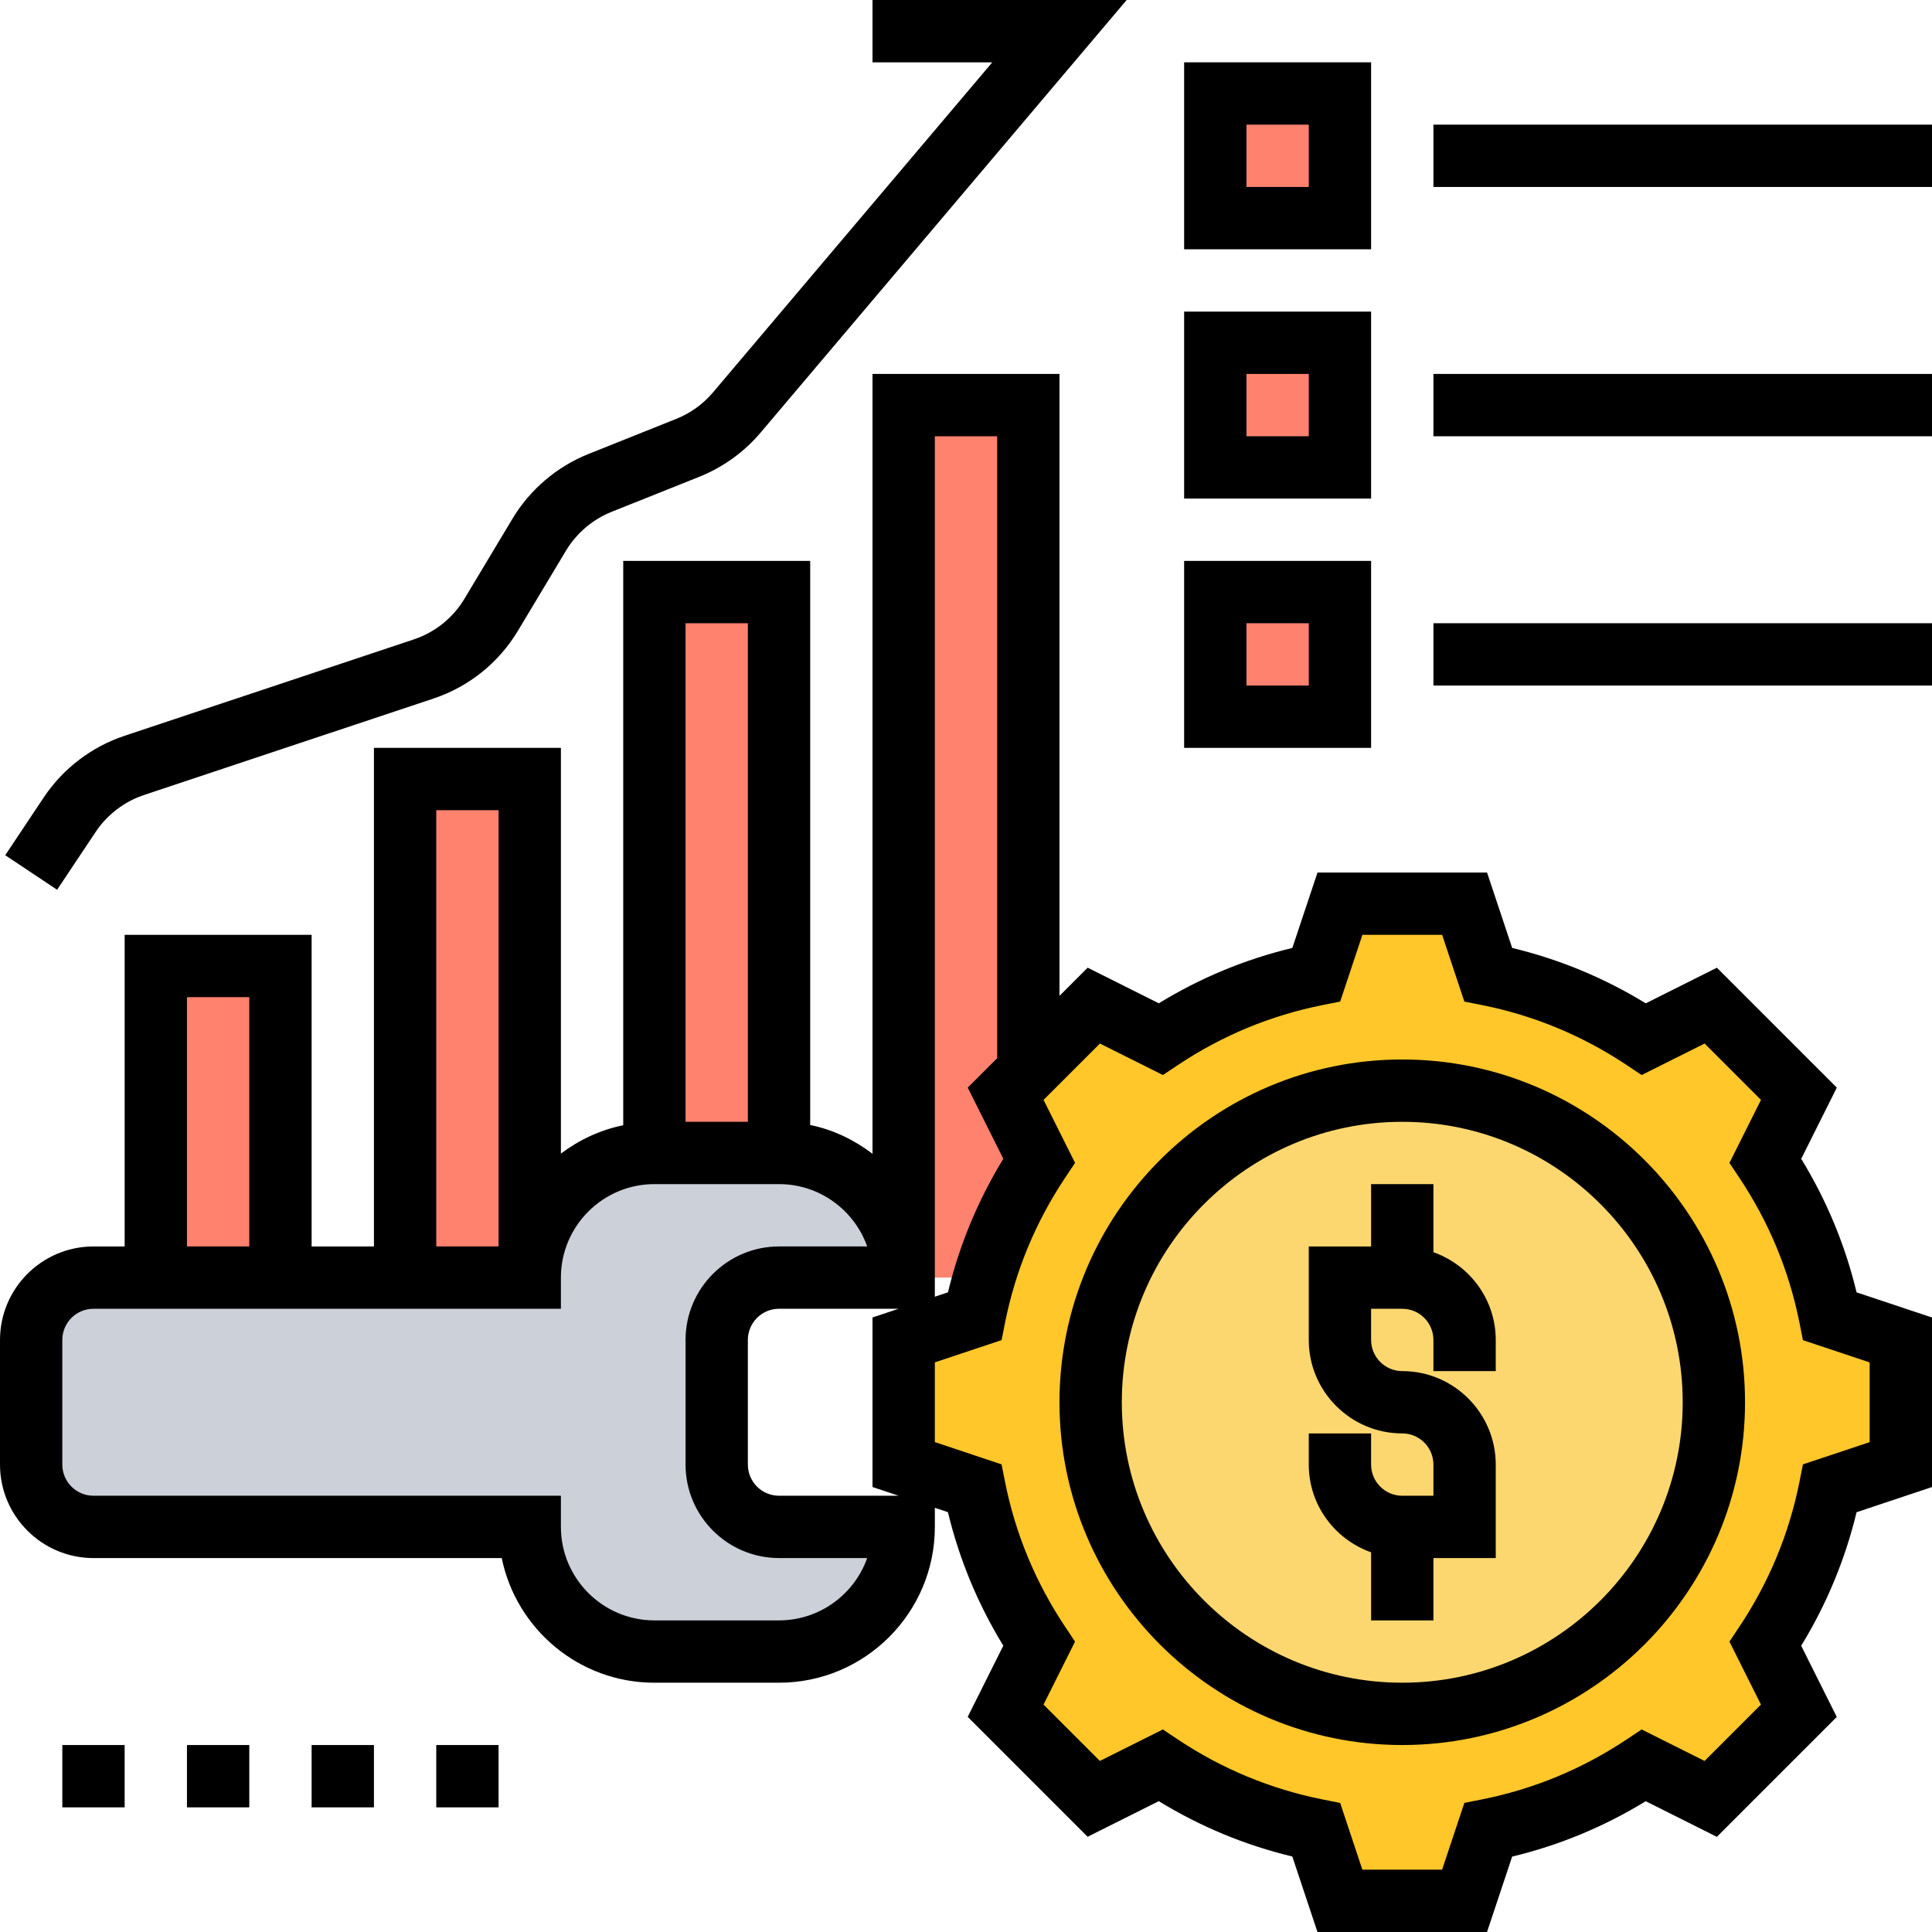
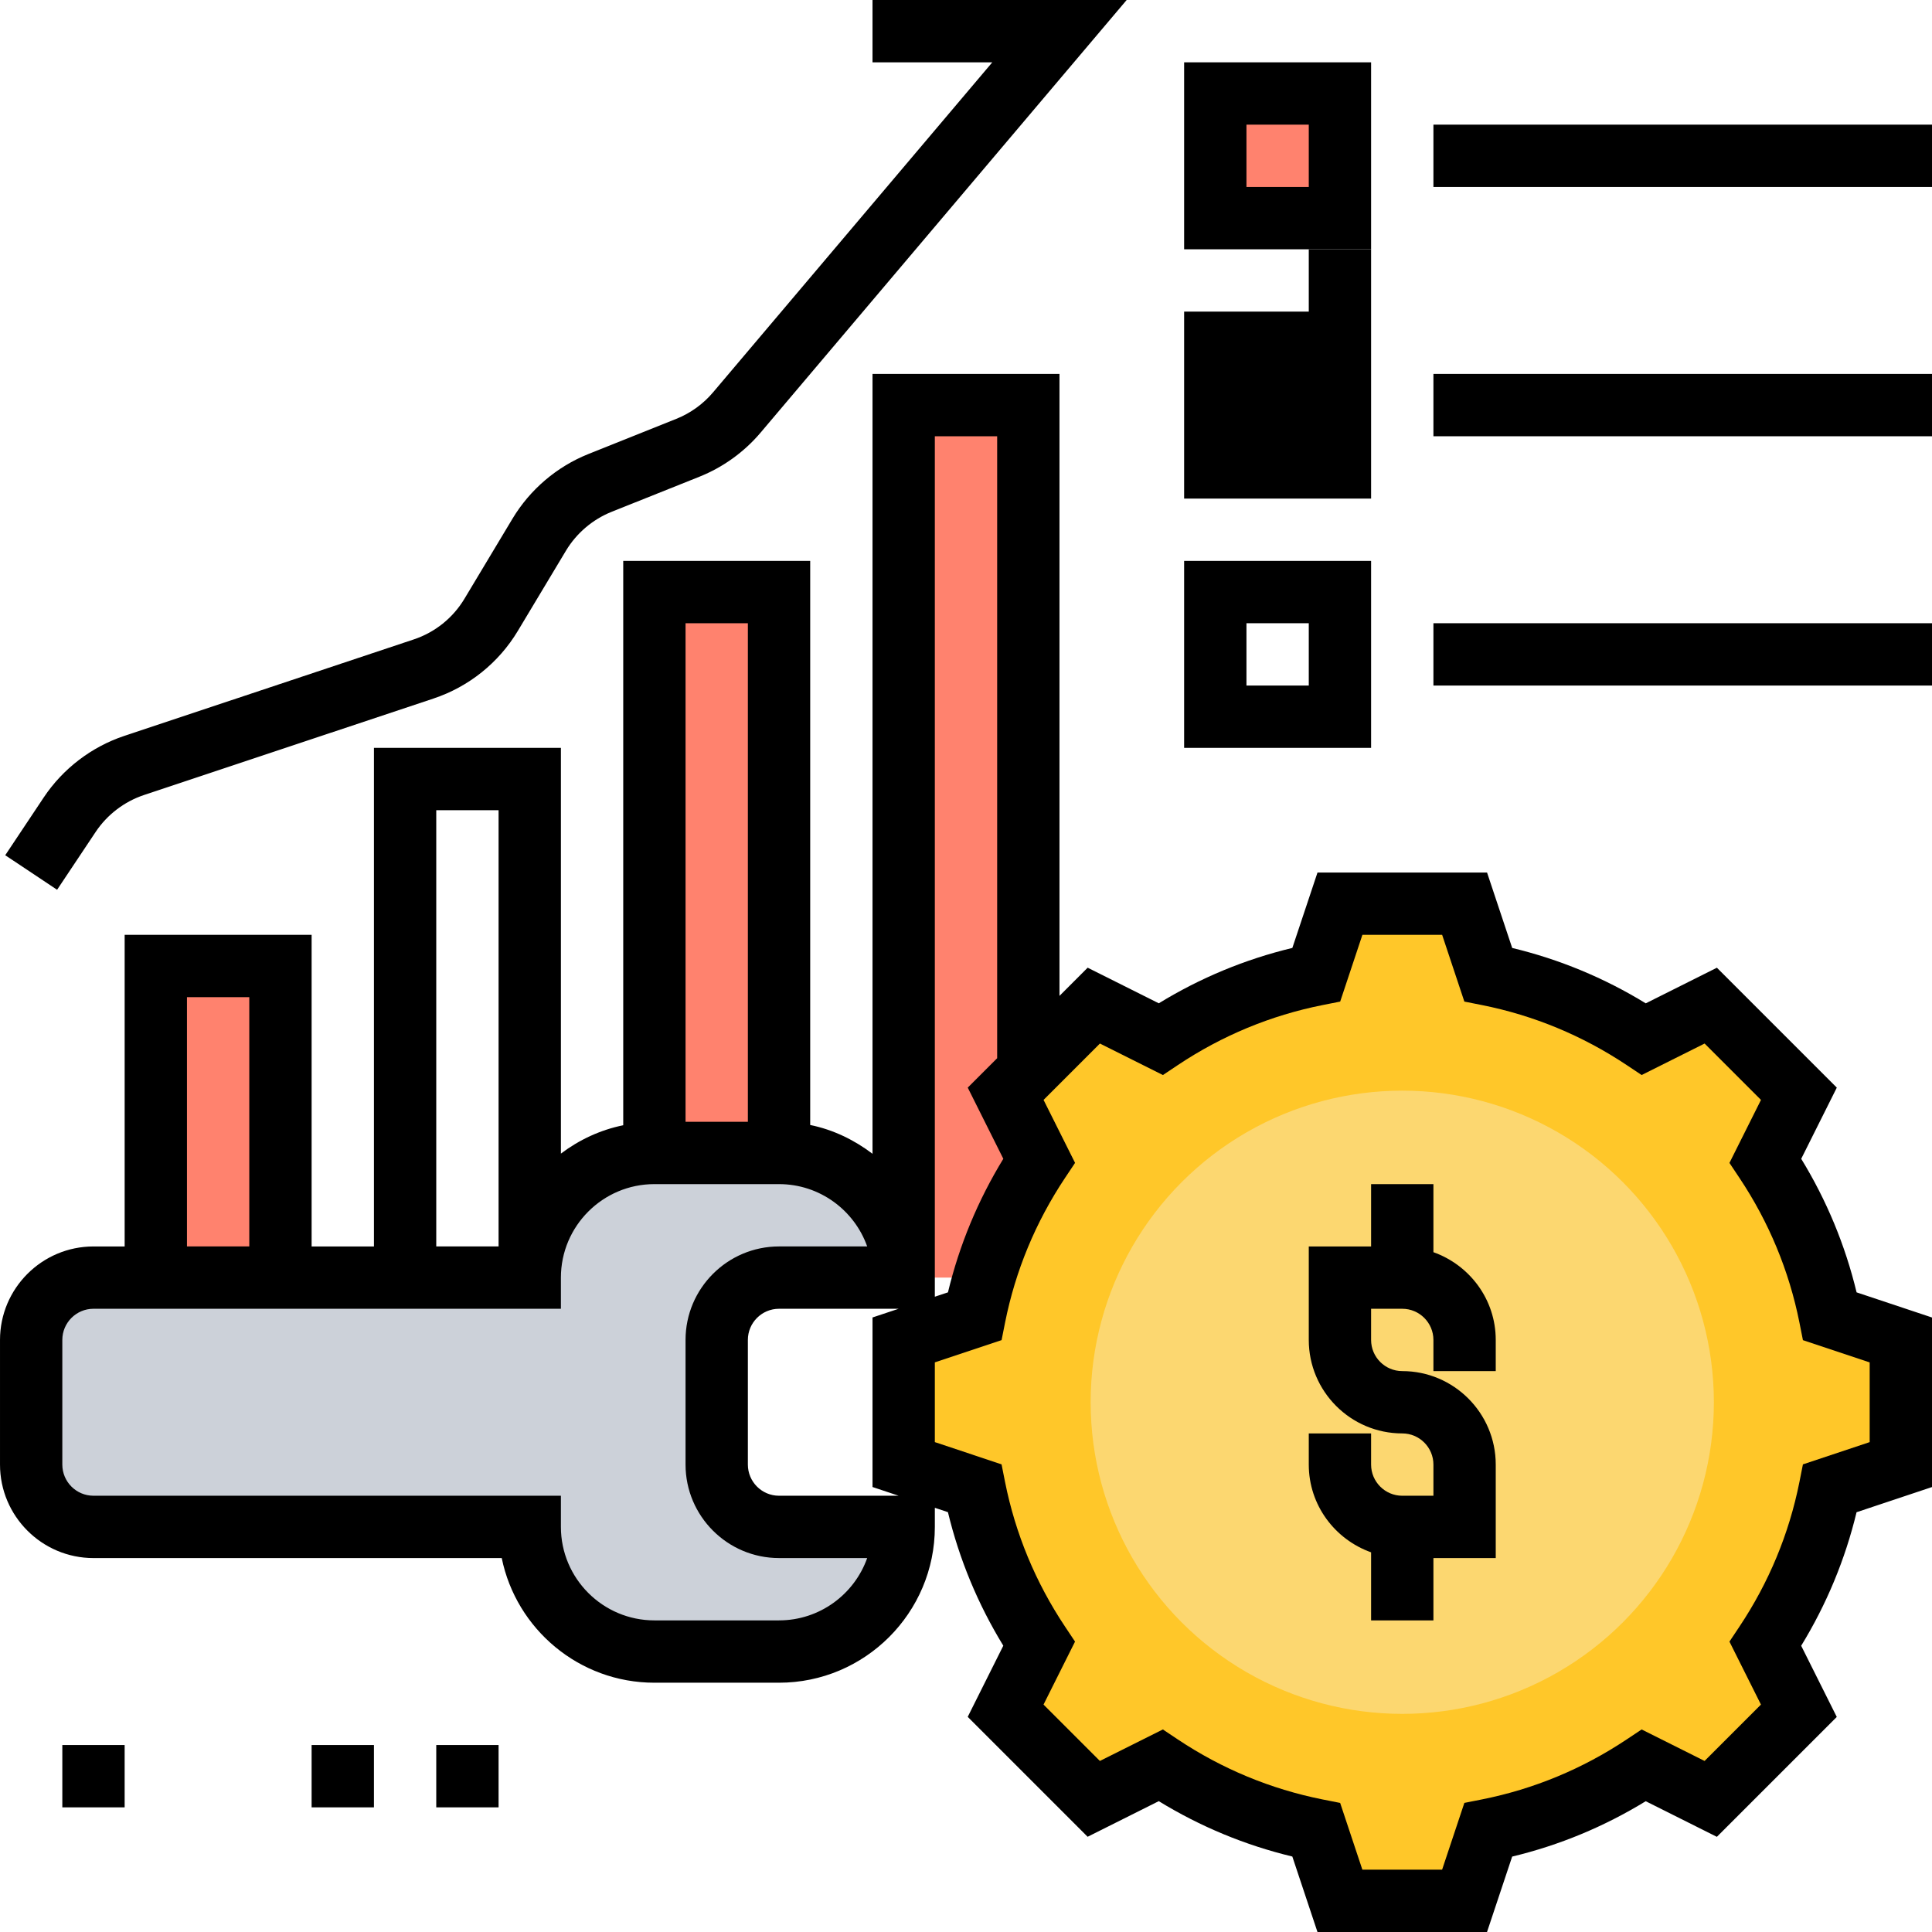
<svg xmlns="http://www.w3.org/2000/svg" id="_x33_0" enable-background="new 0 0 62 62" height="512" viewBox="0 0 62 62" width="512">
  <g>
    <g>
      <g>
-         <path d="m39 19h4v4h-4z" fill="#ff826e" />
-       </g>
+         </g>
      <g>
        <path d="m39 11h4v4h-4z" fill="#ff826e" />
      </g>
      <g>
        <path d="m39 3h4v4h-4z" fill="#ff826e" />
      </g>
      <g>
        <path d="m33.35 37.25c-.77 1.15-1.37 2.4-1.77 3.75h-2.58v-28h4v21.37l-.73.73z" fill="#ff826e" />
      </g>
      <g>
        <path d="m21 19h4v18h-4z" fill="#ff826e" />
      </g>
      <g>
        <path d="m5 31h4v10h-4z" fill="#ff826e" />
      </g>
      <g>
-         <path d="m13 25h4v16h-4z" fill="#ff826e" />
-       </g>
+         </g>
      <g>
        <path d="m21 37h4c1.1 0 2.1.45 2.83 1.17.72.73 1.17 1.73 1.17 2.83h-4c-1.1 0-2 .9-2 2v4c0 1.1.9 2 2 2h4c0 2.21-1.79 4-4 4h-4c-1.1 0-2.1-.45-2.83-1.17-.72-.73-1.17-1.73-1.17-2.83h-14c-1.1 0-2-.9-2-2v-4c0-1.1.9-2 2-2h2 4 4 4c0-2.21 1.79-4 4-4z" fill="#ccd1d9" />
      </g>
      <g>
        <path d="m31.58 41c.4-1.35 1-2.6 1.77-3.75l-1.08-2.15.73-.73 2.1-2.1 2.15 1.08c1.49-1 3.17-1.71 4.99-2.08l.76-2.27h4l.76 2.27c1.82.37 3.5 1.08 4.99 2.08l2.15-1.08 2.83 2.83-1.08 2.15c1 1.49 1.71 3.17 2.08 4.99l2.27.76v4l-2.27.76c-.37 1.82-1.08 3.5-2.08 4.99l1.08 2.15-2.83 2.83-2.15-1.08c-1.49 1-3.17 1.71-4.99 2.08l-.76 2.27h-4l-.76-2.27c-1.82-.37-3.5-1.08-4.99-2.08l-2.15 1.08-2.83-2.83 1.08-2.15c-1-1.49-1.71-3.17-2.08-4.99l-2.27-.76v-4l2.27-.76c.09-.42.19-.83.31-1.24z" fill="#ffc729" />
      </g>
      <g>
        <circle cx="45" cy="45" fill="#fcd770" r="10" />
      </g>
    </g>
    <g>
      <path d="m46 40.184v-2.184h-2v2h-2v3c0 1.654 1.346 3 3 3 .552 0 1 .449 1 1v1h-1c-.552 0-1-.449-1-1v-1h-2v1c0 1.302.839 2.402 2 2.816v2.184h2v-2h2v-3c0-1.654-1.346-3-3-3-.552 0-1-.449-1-1v-1h1c.552 0 1 .449 1 1v1h2v-1c0-1.302-.839-2.402-2-2.816z" />
-       <path d="m45 34c-6.065 0-11 4.935-11 11s4.935 11 11 11 11-4.935 11-11-4.935-11-11-11zm0 20c-4.963 0-9-4.038-9-9s4.037-9 9-9 9 4.038 9 9-4.037 9-9 9z" />
      <path d="m57.803 37.187 1.142-2.284-3.848-3.848-2.283 1.143c-1.334-.817-2.771-1.413-4.286-1.777l-.807-2.421h-5.441l-.807 2.42c-1.515.364-2.952.96-4.286 1.777l-2.283-1.143-.904.905v-19.959h-6v25.026c-.584-.442-1.257-.773-2-.924v-18.102h-6v18.11c-.741.151-1.417.47-2 .91v-13.02h-6v16h-2v-10h-6v10h-1c-1.654 0-3 1.346-3 3v4c0 1.654 1.346 3 3 3h13.101c.465 2.279 2.484 4 4.899 4h4c2.757 0 5-2.243 5-5v-.613l.42.14c.365 1.515.961 2.951 1.777 4.285l-1.142 2.284 3.848 3.848 2.283-1.143c1.334.817 2.771 1.413 4.286 1.777l.807 2.422h5.441l.807-2.42c1.515-.364 2.952-.96 4.286-1.777l2.283 1.143 3.848-3.848-1.142-2.284c.816-1.334 1.412-2.771 1.777-4.285l2.421-.808v-5.441l-2.42-.807c-.365-1.515-.961-2.952-1.777-4.286zm-27.803-23.187h2v19.959l-.944.944 1.142 2.284c-.816 1.334-1.412 2.771-1.777 4.286l-.421.14v-.613zm-6 6v16h-2v-16zm-10 6h2v14h-2zm-8 6h2v8h-2zm19 20h-4c-1.654 0-3-1.346-3-3v-1h-15c-.552 0-1-.449-1-1v-4c0-.551.448-1 1-1h15v-1c0-1.654 1.346-3 3-3h4c1.304 0 2.416.836 2.829 2h-2.829c-1.654 0-3 1.346-3 3v4c0 1.654 1.346 3 3 3h2.829c-.413 1.164-1.525 2-2.829 2zm0-4c-.552 0-1-.449-1-1v-4c0-.551.448-1 1-1h3.838l-.838.279v5.441l.838.28zm35-1.721-2.142.714-.113.569c-.332 1.66-.979 3.219-1.923 4.636l-.322.483 1.011 2.021-1.809 1.809-2.02-1.011-.483.322c-1.416.944-2.977 1.591-4.636 1.922l-.57.113-.714 2.143h-2.559l-.713-2.142-.57-.113c-1.659-.332-3.22-.979-4.636-1.922l-.483-.323-2.021 1.011-1.809-1.809 1.011-2.021-.322-.483c-.944-1.417-1.591-2.976-1.923-4.636l-.113-.569-2.141-.714v-2.559l2.142-.714.113-.569c.332-1.659.979-3.219 1.923-4.636l.322-.483-1.011-2.021 1.809-1.809 2.021 1.011.483-.322c1.416-.944 2.977-1.591 4.636-1.922l.57-.113.713-2.142h2.559l.713 2.142.57.113c1.659.332 3.22.979 4.636 1.922l.483.322 2.021-1.011 1.809 1.809-1.012 2.022.322.483c.944 1.417 1.591 2.977 1.923 4.636l.113.569 2.142.714z" />
      <path d="m2 56h2v2h-2z" />
-       <path d="m6 56h2v2h-2z" />
      <path d="m10 56h2v2h-2z" />
      <path d="m14 56h2v2h-2z" />
      <path d="m44 2h-6v6h6zm-2 4h-2v-2h2z" />
      <path d="m46 4h16v2h-16z" />
-       <path d="m44 10h-6v6h6zm-2 4h-2v-2h2z" />
+       <path d="m44 10h-6v6h6zh-2v-2h2z" />
      <path d="m46 12h16v2h-16z" />
      <path d="m44 18h-6v6h6zm-2 4h-2v-2h2z" />
      <path d="m46 20h16v2h-16z" />
      <path d="m3.07 26.697c.369-.553.919-.973 1.548-1.183l9.295-3.098c1.132-.377 2.093-1.148 2.706-2.171l1.545-2.575c.336-.559.854-1 1.458-1.243l2.824-1.129c.755-.302 1.434-.79 1.961-1.413l11.749-13.885h-8.156v2h3.844l-8.963 10.593c-.316.374-.724.667-1.177.848l-2.824 1.13c-1.008.403-1.871 1.138-2.431 2.07l-1.545 2.575c-.368.614-.945 1.077-1.624 1.303l-9.295 3.098c-1.048.35-1.964 1.049-2.579 1.97l-1.238 1.858 1.664 1.109z" />
    </g>
  </g>
</svg>